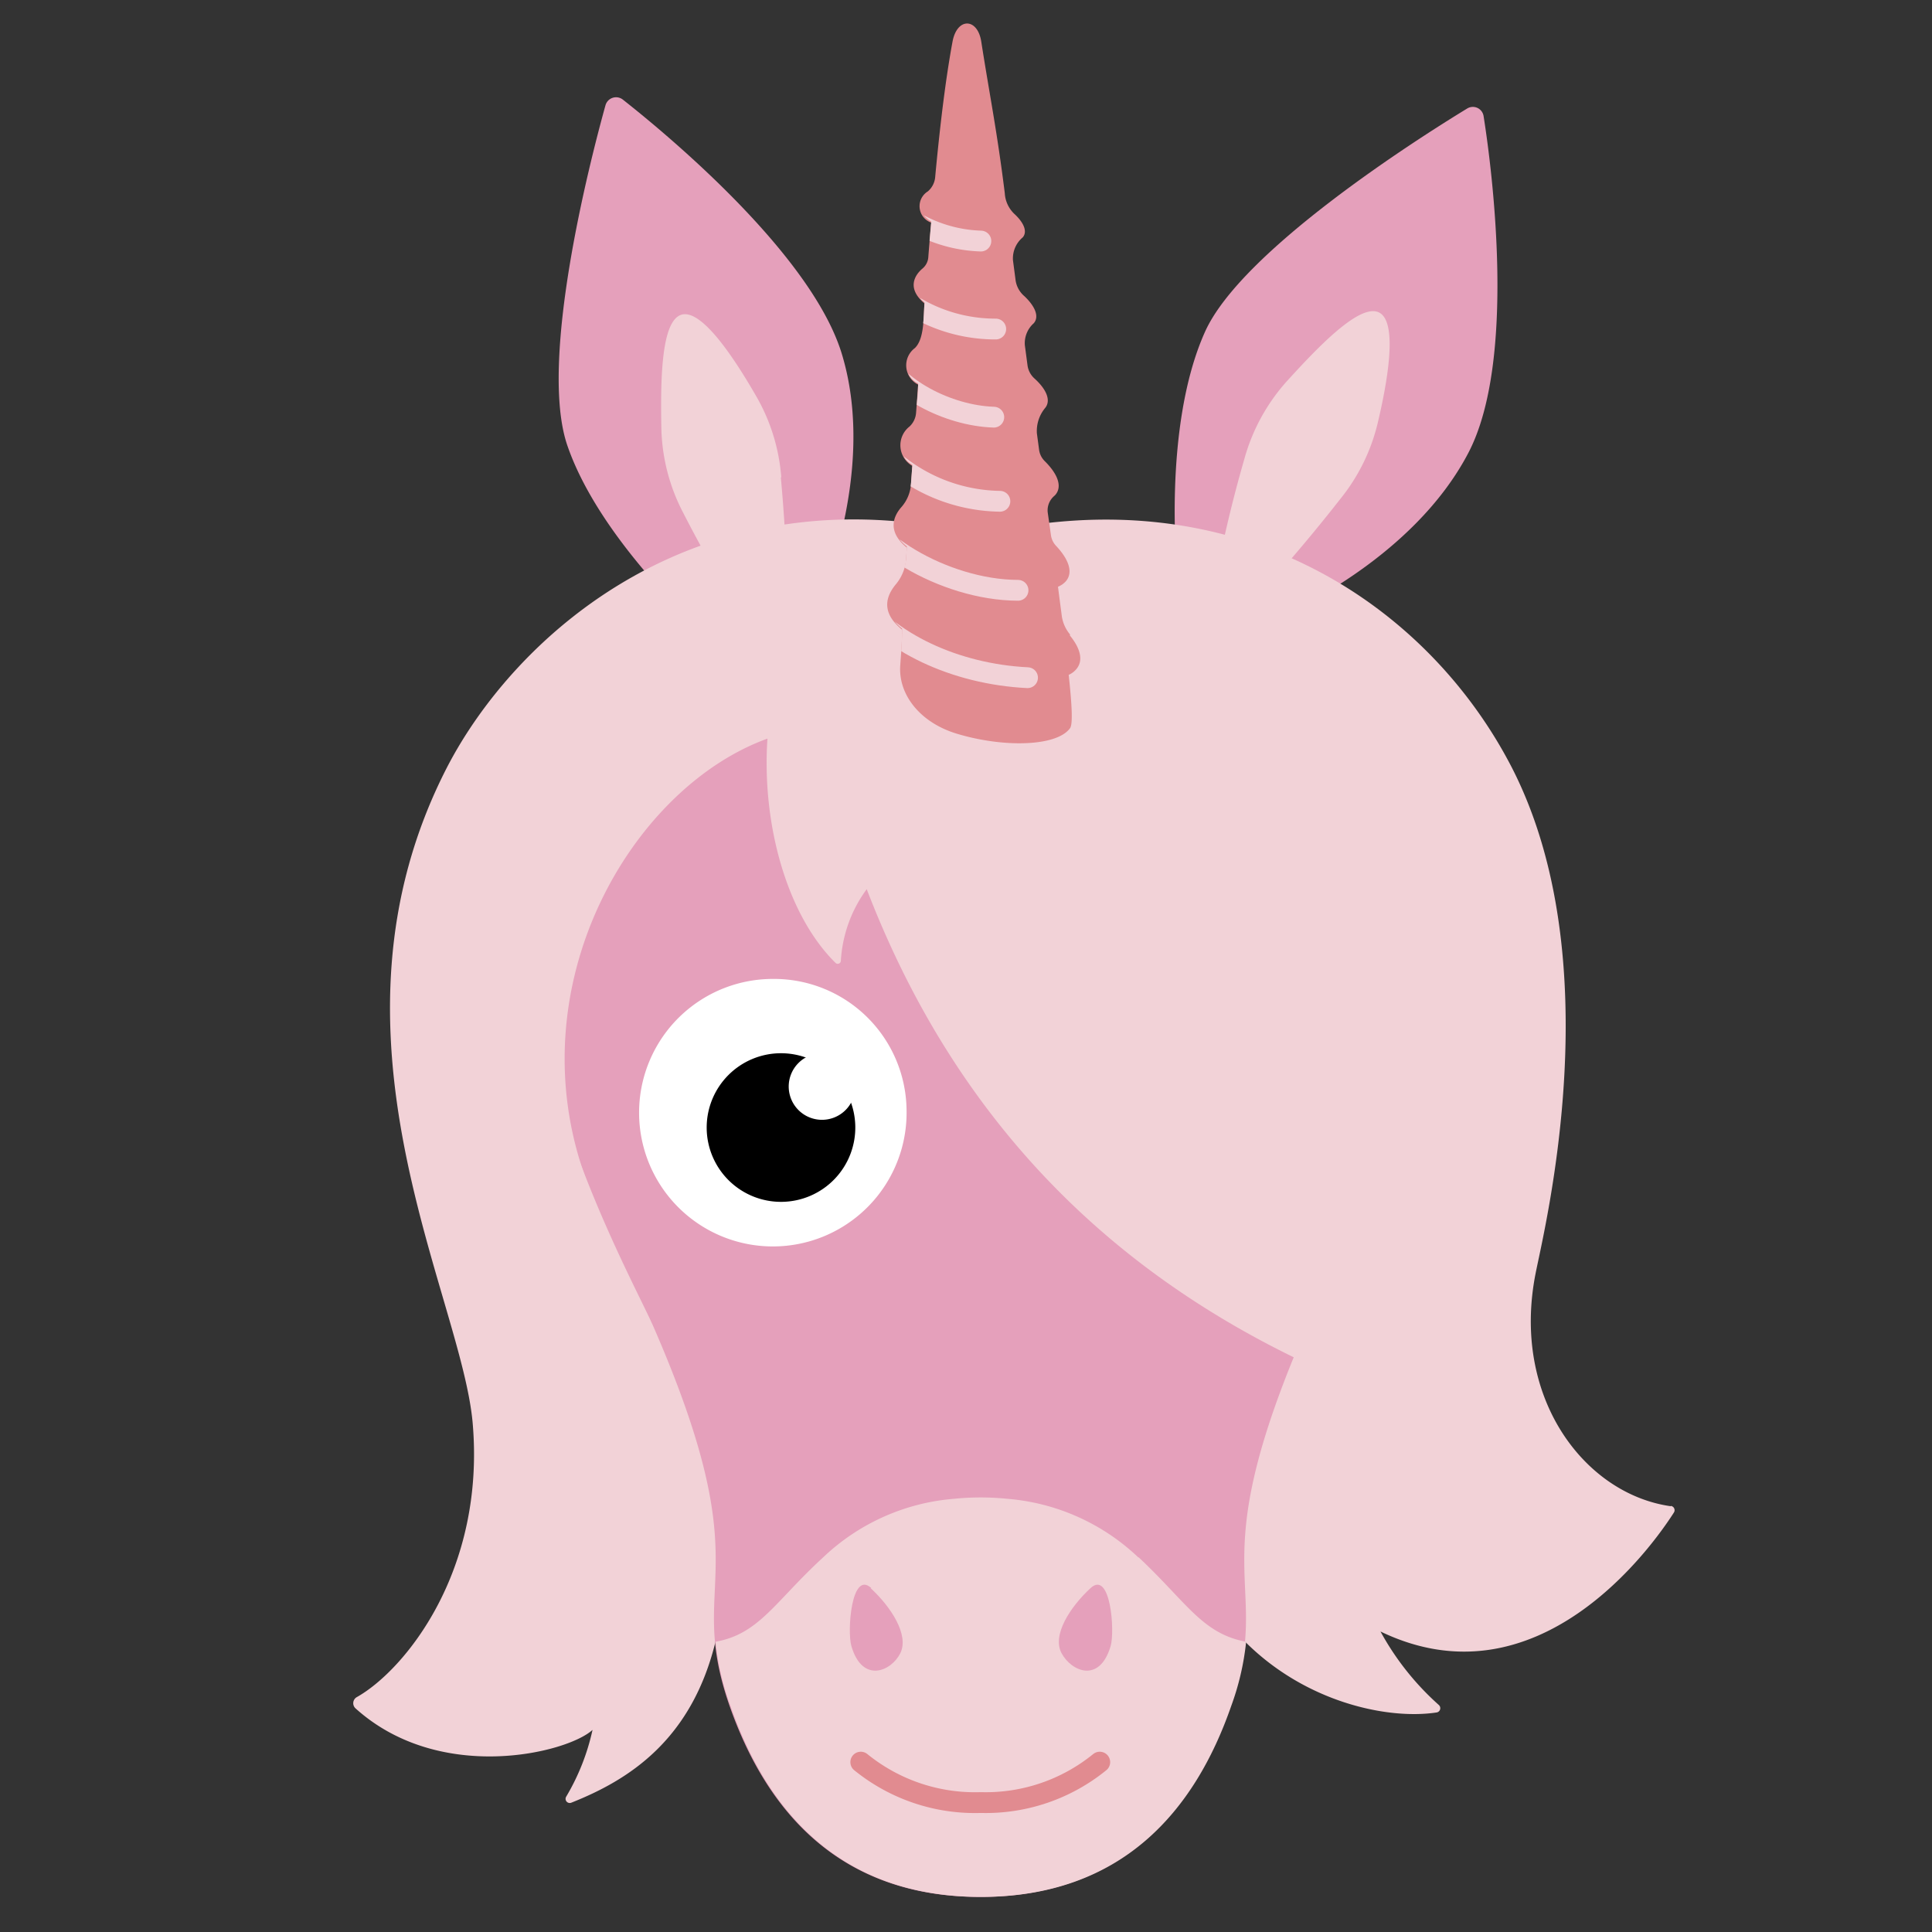
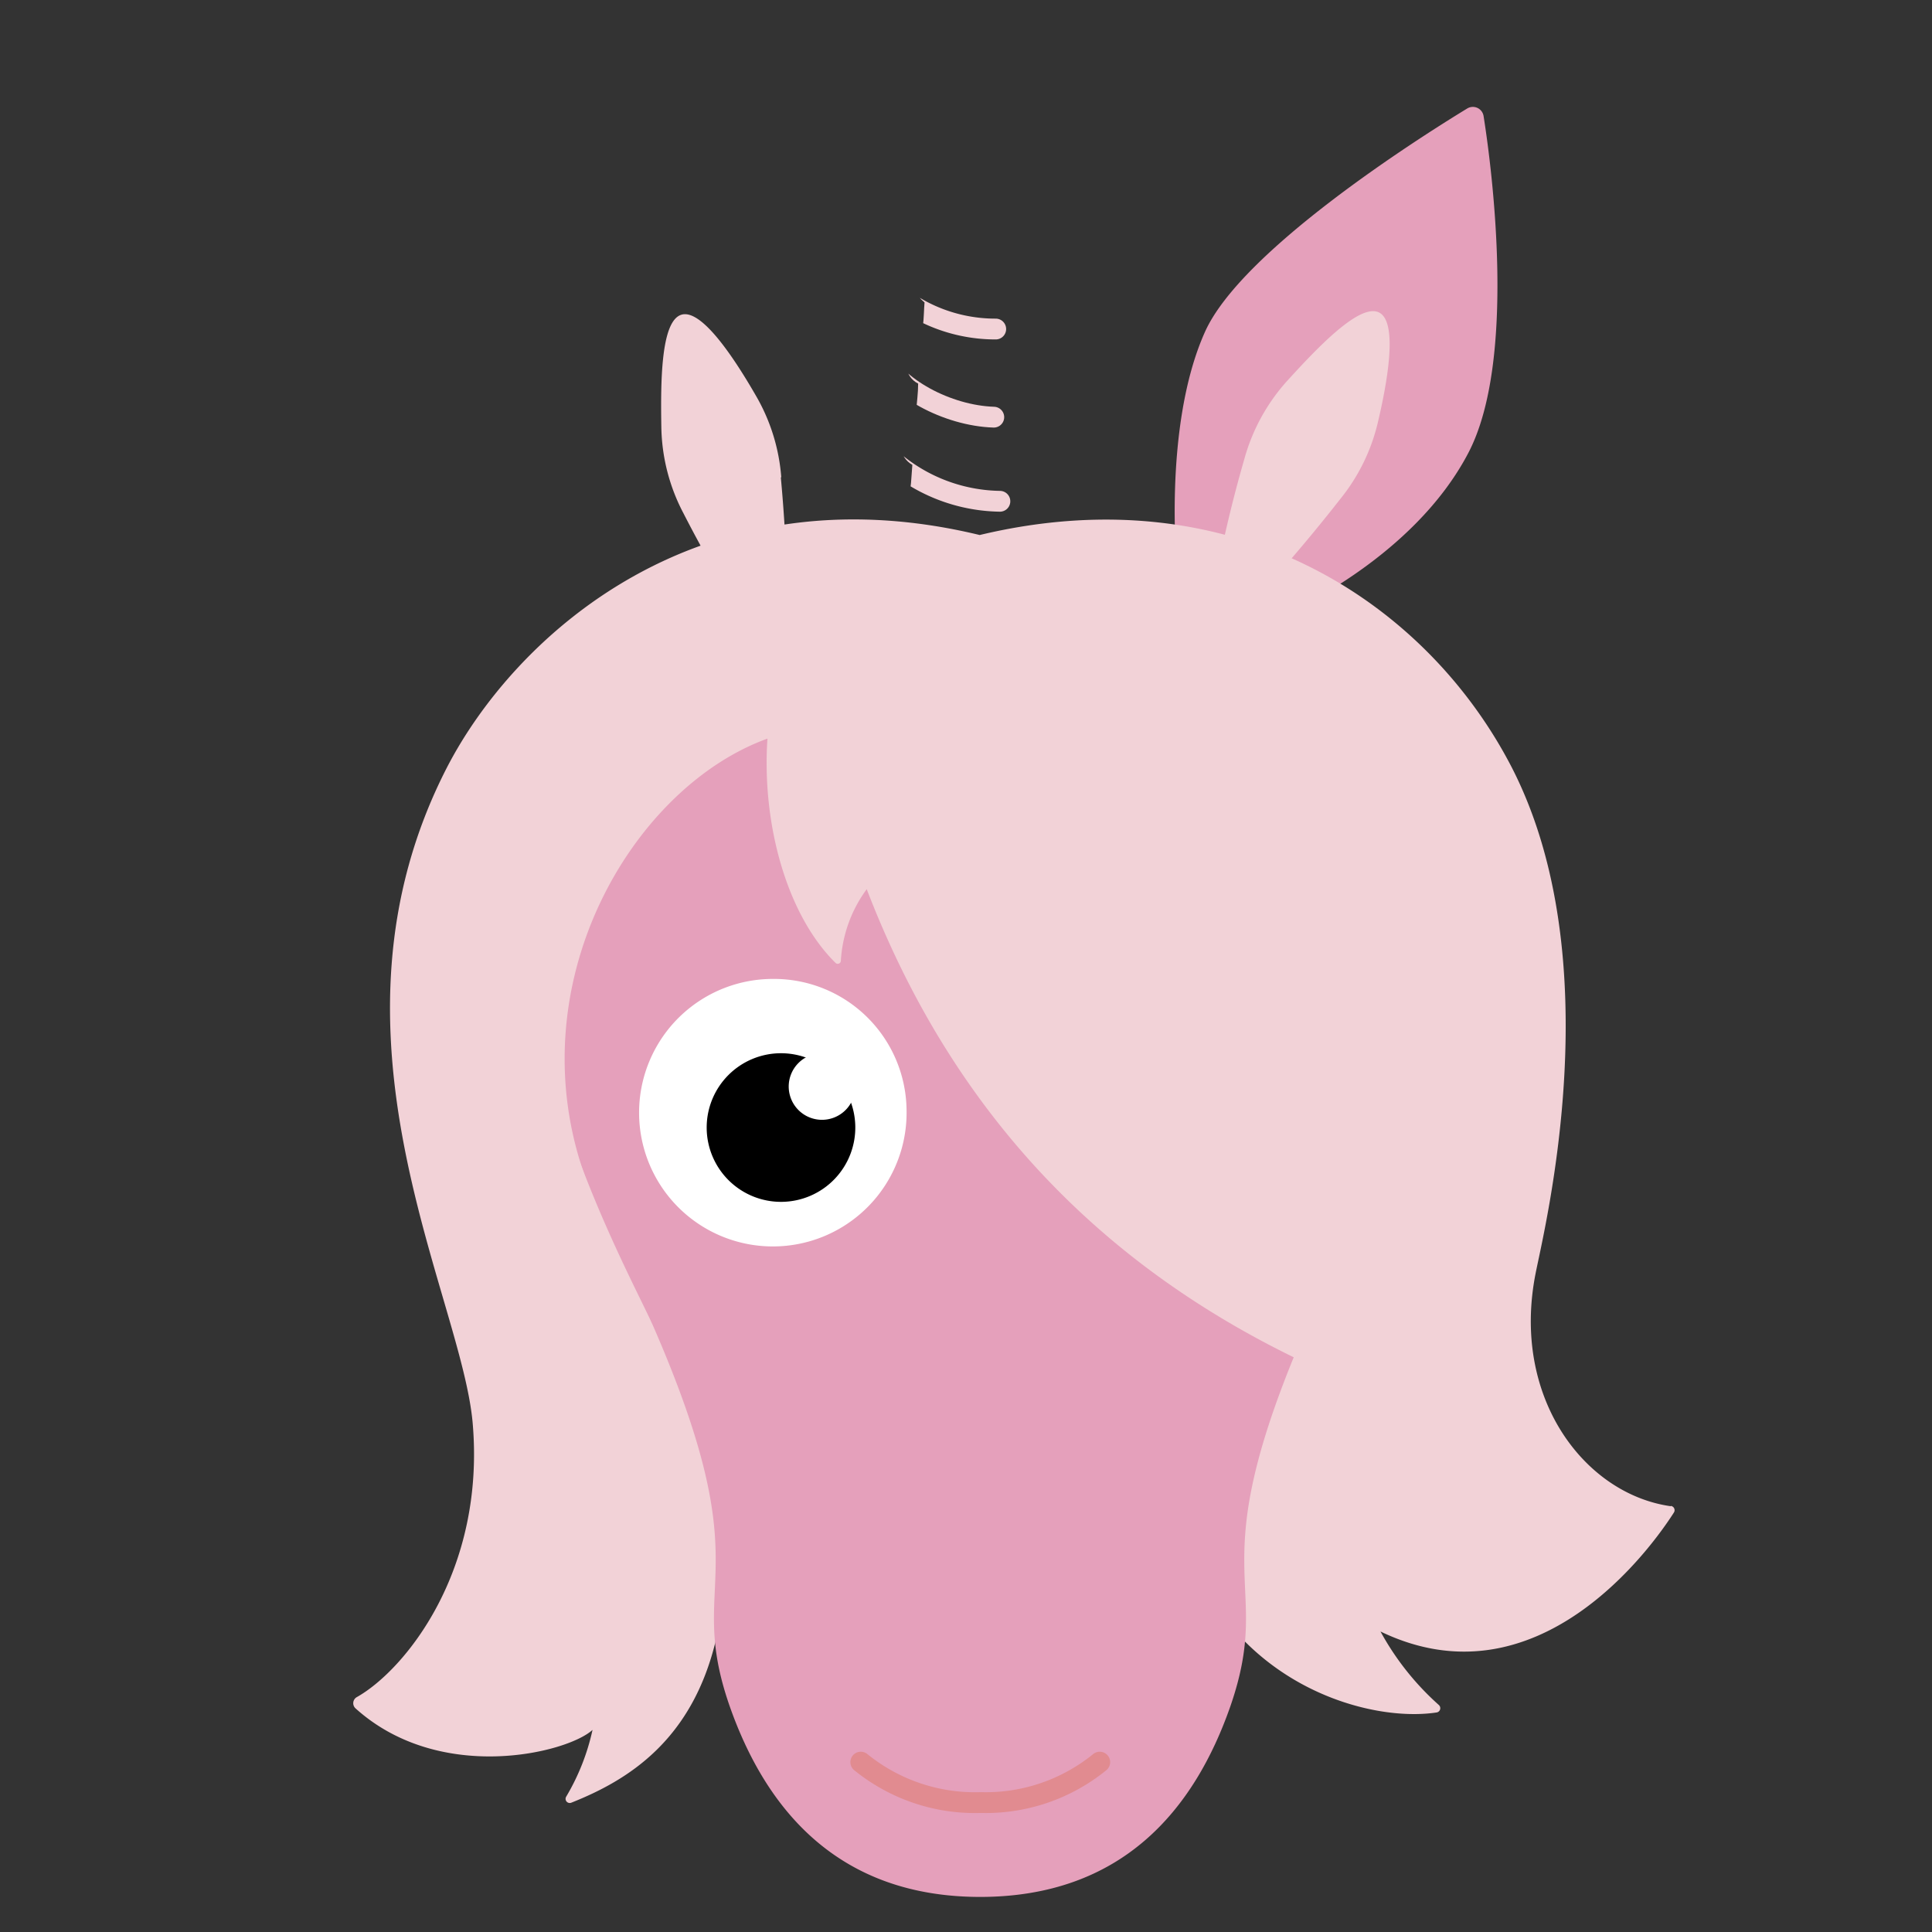
<svg xmlns="http://www.w3.org/2000/svg" id="standart" viewBox="0 0 130 130">
  <rect x="0" y="0" width="130" height="130" fill="#333333" stroke="none" />
  <defs>
    <style>.cls-1,.cls-5,.cls-8{fill:none;}.cls-2{fill:#e5a0bb;}.cls-3{fill:#f2d2d7;}.cls-4{fill:#fff;}.cls-5{stroke:#e18b90;stroke-miterlimit:10;}.cls-5,.cls-8{stroke-linecap:round;stroke-width:1.4px;}.cls-6{fill:#e18b90;}.cls-7{clip-path:url(#clip-path);}.cls-8{stroke:#f2d2d7;stroke-linejoin:round;}</style>
    <clipPath id="clip-path">
      <path class="cls-1" d="M64.09,2.75c-.4,2.16-.79,5.07-1.17,9.16a1.43,1.43,0,0,1-.49.9c-.5.46-1,1.32.23,2.1-.07.79-.14,1.57-.2,2.37a1.1,1.1,0,0,1-.4.73c-.48.41-1.09,1.3.15,2.34-.08.9,0,2.37-.65,3a1.45,1.45,0,0,0,.22,2.46c0,.64-.09,1.27-.14,1.9a1.4,1.4,0,0,1-.44.92,1.6,1.6,0,0,0,.19,2.65l-.09,1.21a2.69,2.69,0,0,1-.68,1.6c-.5.59-.94,1.6.4,2.69l-.06.9a3.05,3.05,0,0,1-.65,1.53h0c-1.08,1.27-.59,2.3.39,3.09,0,1-.09,1.79-.13,2.5-.08,1.93,1.37,3.74,3.75,4.48,3.07.95,6.75.92,7.68-.35.19-.26.14-1.47-.09-3.59a1.55,1.55,0,0,0,.51-.38c.49-.57.29-1.39-.43-2.27a2.46,2.46,0,0,1-.55-1.21c-.08-.62-.17-1.28-.26-2a1.4,1.4,0,0,0,.53-.37c.5-.58.21-1.45-.64-2.36a1.32,1.32,0,0,1-.37-.78l-.21-1.48a1.27,1.27,0,0,1,.44-1.12l.08-.08c.47-.56.15-1.4-.72-2.26a1.32,1.32,0,0,1-.38-.75c-.05-.37-.1-.74-.15-1.13a2.42,2.42,0,0,1,.54-1.68h0c.43-.5.12-1.26-.7-2a1.45,1.45,0,0,1-.47-.88l-.18-1.36a1.79,1.79,0,0,1,.6-1.48l0,0c.38-.44.1-1.12-.63-1.82a1.73,1.73,0,0,1-.59-1.05l-.18-1.37a1.85,1.85,0,0,1,.66-1.54l0,0c.33-.39.07-1-.59-1.6A2.08,2.08,0,0,1,67.61,13c-.52-4.18-1-6.48-1.58-10.19-.13-.82-.54-1.24-1-1.23s-.82.4-1,1.21" />
    </clipPath>
  </defs>
  <path class="cls-2" d="M86.26,41.42s8.79-3.7,12.57-11c3.19-6.19,1.6-18.81,1-22.59a.73.73,0,0,0-1.12-.52c-3.43,2.09-15.16,9.56-17.62,15-2.88,6.39-1.88,16.09-1.88,16.09Z" />
  <path class="cls-3" d="M90.19,33.57a12.88,12.88,0,0,0,2.5-5.05c.68-2.85,1.39-6.88.09-7.5s-4.13,2.37-6.18,4.62a13,13,0,0,0-2.88,5.28,88,88,0,0,0-2.37,10.63l1.39.61a112.6,112.6,0,0,0,7.45-8.59" />
-   <path class="cls-2" d="M55.09,40.53S59,31.88,56.7,24C54.78,17.25,44.94,9.09,41.92,6.71a.74.74,0,0,0-1.18.38c-1.07,3.85-4.51,17.25-2.56,22.9,2.29,6.64,9.68,13.06,9.68,13.06Z" />
  <path class="cls-3" d="M52.57,32.12a12.83,12.83,0,0,0-1.64-5.38c-1.46-2.55-3.71-6-5.09-5.56s-1.39,4.54-1.34,7.56A12.86,12.86,0,0,0,46,34.56,87.64,87.64,0,0,0,51.6,44L53,43.46a110.1,110.1,0,0,0-.46-11.34" />
  <path class="cls-3" d="M112.42,101.35c-5.81-.82-10.75-7.33-9.09-15.68.61-3.09,5.06-21-1.59-34C96.14,40.78,83.28,31.85,65.92,36h0C46.9,31.4,34.57,42.9,30.06,51.67,20.9,69.52,31,87,31.8,95.7c.89,10-4.57,16.69-7.8,18.5a.47.47,0,0,0-.08.75c5.69,5.13,14.27,3,15.95,1.45h0a15.08,15.08,0,0,1-1.77,4.49.28.28,0,0,0,.34.41c3.81-1.51,8.17-4.19,9.76-11.07,11.67-.67,22.8-2.51,31.85-5.48,3.5,8.75,12.15,11.15,16.6,10.48a.29.29,0,0,0,.16-.51,18.46,18.46,0,0,1-3.92-4.94h0c10.6,5.11,18.29-5.73,19.74-8a.29.29,0,0,0-.21-.45" />
  <path class="cls-2" d="M77.8,38.91h0a42.48,42.48,0,0,0-23.64,0h0C21,48.57,41.78,84.17,44,89.34c7.32,16.85,2.07,16.74,5.09,25.44,2.45,7,7.33,12.85,16.85,12.86h0c9.53,0,14.41-5.82,16.86-12.86,3-8.7-2.23-8.59,5.09-25.44,2.25-5.18,23-40.77-10.13-50.43" />
  <path class="cls-4" d="M61,74.65a9,9,0,1,1-9-8.78,8.92,8.92,0,0,1,9,8.78" />
  <path d="M57.55,75.75a5,5,0,1,1-5-4.88,5,5,0,0,1,5,4.88" />
  <path class="cls-4" d="M57.55,73.05a2.24,2.24,0,1,1-2.24-2.18,2.21,2.21,0,0,1,2.24,2.18" />
-   <path class="cls-3" d="M76.59,104.79a14.48,14.48,0,0,0-8.82-3.94,17.75,17.75,0,0,0-3.57,0,14.45,14.45,0,0,0-8.81,3.94c-3.27,3-4.29,5.15-7.24,5.68a17.44,17.44,0,0,0,1,4.31c2.44,7,7.32,12.85,16.85,12.86h0c9.52,0,14.41-5.82,16.85-12.86a17.91,17.91,0,0,0,1-4.31c-2.95-.54-4-2.65-7.23-5.68" />
  <path class="cls-2" d="M73.38,106.86c-1.35,1.25-2.61,3.15-1.95,4.38s2.55,2.05,3.3-.47c.3-1,0-5.15-1.35-3.91" />
  <path class="cls-2" d="M58.58,106.86c1.36,1.25,2.61,3.15,2,4.38s-2.55,2.05-3.29-.47c-.3-1,0-5.15,1.34-3.91" />
  <path class="cls-5" d="M57.92,118.57A12.19,12.19,0,0,0,66,121.29,12.15,12.15,0,0,0,74,118.57" />
  <path class="cls-3" d="M84.33,39.38c-14.47-5-25.85-3.49-33.09-1.19l-.14.05C32.8,44.13,29.89,71,39.43,79.34,34.67,66.31,42.51,53,51.64,49.7c-.39,5.73,1.3,11.86,4.58,15.09a.21.21,0,0,0,.36-.15,9,9,0,0,1,1.74-4.81c9.43,24.55,28.92,33.24,45,37.29l-3.4-8.69s10.23-40.12-15.61-49.05" />
-   <path class="cls-6" d="M72,42.69a2.46,2.46,0,0,1-.55-1.21c-.08-.62-.17-1.28-.26-2a1.4,1.4,0,0,0,.53-.37c.5-.58.21-1.45-.64-2.36a1.32,1.32,0,0,1-.37-.78l-.21-1.48a1.27,1.27,0,0,1,.44-1.12l.08-.08c.47-.56.15-1.4-.72-2.26a1.32,1.32,0,0,1-.38-.75l-.15-1.12a2.43,2.43,0,0,1,.54-1.69h0c.43-.5.12-1.26-.7-2a1.45,1.45,0,0,1-.47-.88l-.18-1.36a1.79,1.79,0,0,1,.6-1.48l0,0c.38-.44.1-1.13-.63-1.82a1.73,1.73,0,0,1-.59-1.05l-.18-1.37a1.85,1.85,0,0,1,.66-1.54s0,0,0,0c.33-.39.07-1-.59-1.6A2.08,2.08,0,0,1,67.61,13c-.52-4.18-1-6.48-1.58-10.18-.24-1.63-1.64-1.67-1.94,0-.4,2.16-.79,5.07-1.17,9.16a1.43,1.43,0,0,1-.49.9,1.17,1.17,0,0,0,.23,2.1c-.07.79-.14,1.57-.2,2.37a1.1,1.1,0,0,1-.4.73c-.48.41-1.09,1.3.15,2.34-.08.9,0,2.37-.65,3a1.45,1.45,0,0,0,.22,2.46c-.05.64-.09,1.27-.14,1.9a1.4,1.4,0,0,1-.44.92,1.6,1.6,0,0,0,.19,2.65l-.09,1.21a2.63,2.63,0,0,1-.68,1.6c-.5.59-.94,1.6.4,2.69l-.06.9a3.05,3.05,0,0,1-.65,1.53h0c-1.08,1.27-.59,2.3.39,3.09,0,1-.09,1.79-.13,2.51-.08,1.92,1.37,3.73,3.75,4.47,3.07.95,6.75.92,7.68-.35.19-.26.14-1.47-.09-3.59a1.42,1.42,0,0,0,.51-.38c.49-.57.29-1.39-.43-2.27" />
  <g class="cls-7">
    <path class="cls-8" d="M57.5,33.29c.32,2.94,6,6.42,11,6.43" />
    <path class="cls-8" d="M58.1,28.81a11.35,11.35,0,0,0,9.18,4.92" />
    <path class="cls-8" d="M59.19,23.79c1,2.29,4.57,4.18,7.68,4.28" />
    <path class="cls-8" d="M59,18.54A10.65,10.65,0,0,0,67,22.14" />
-     <path class="cls-8" d="M59,12.79a9.48,9.48,0,0,0,7,3.43" />
    <path class="cls-8" d="M57.58,40.13c2.15,3.08,6.68,5.23,11.56,5.47" />
  </g>
</svg>